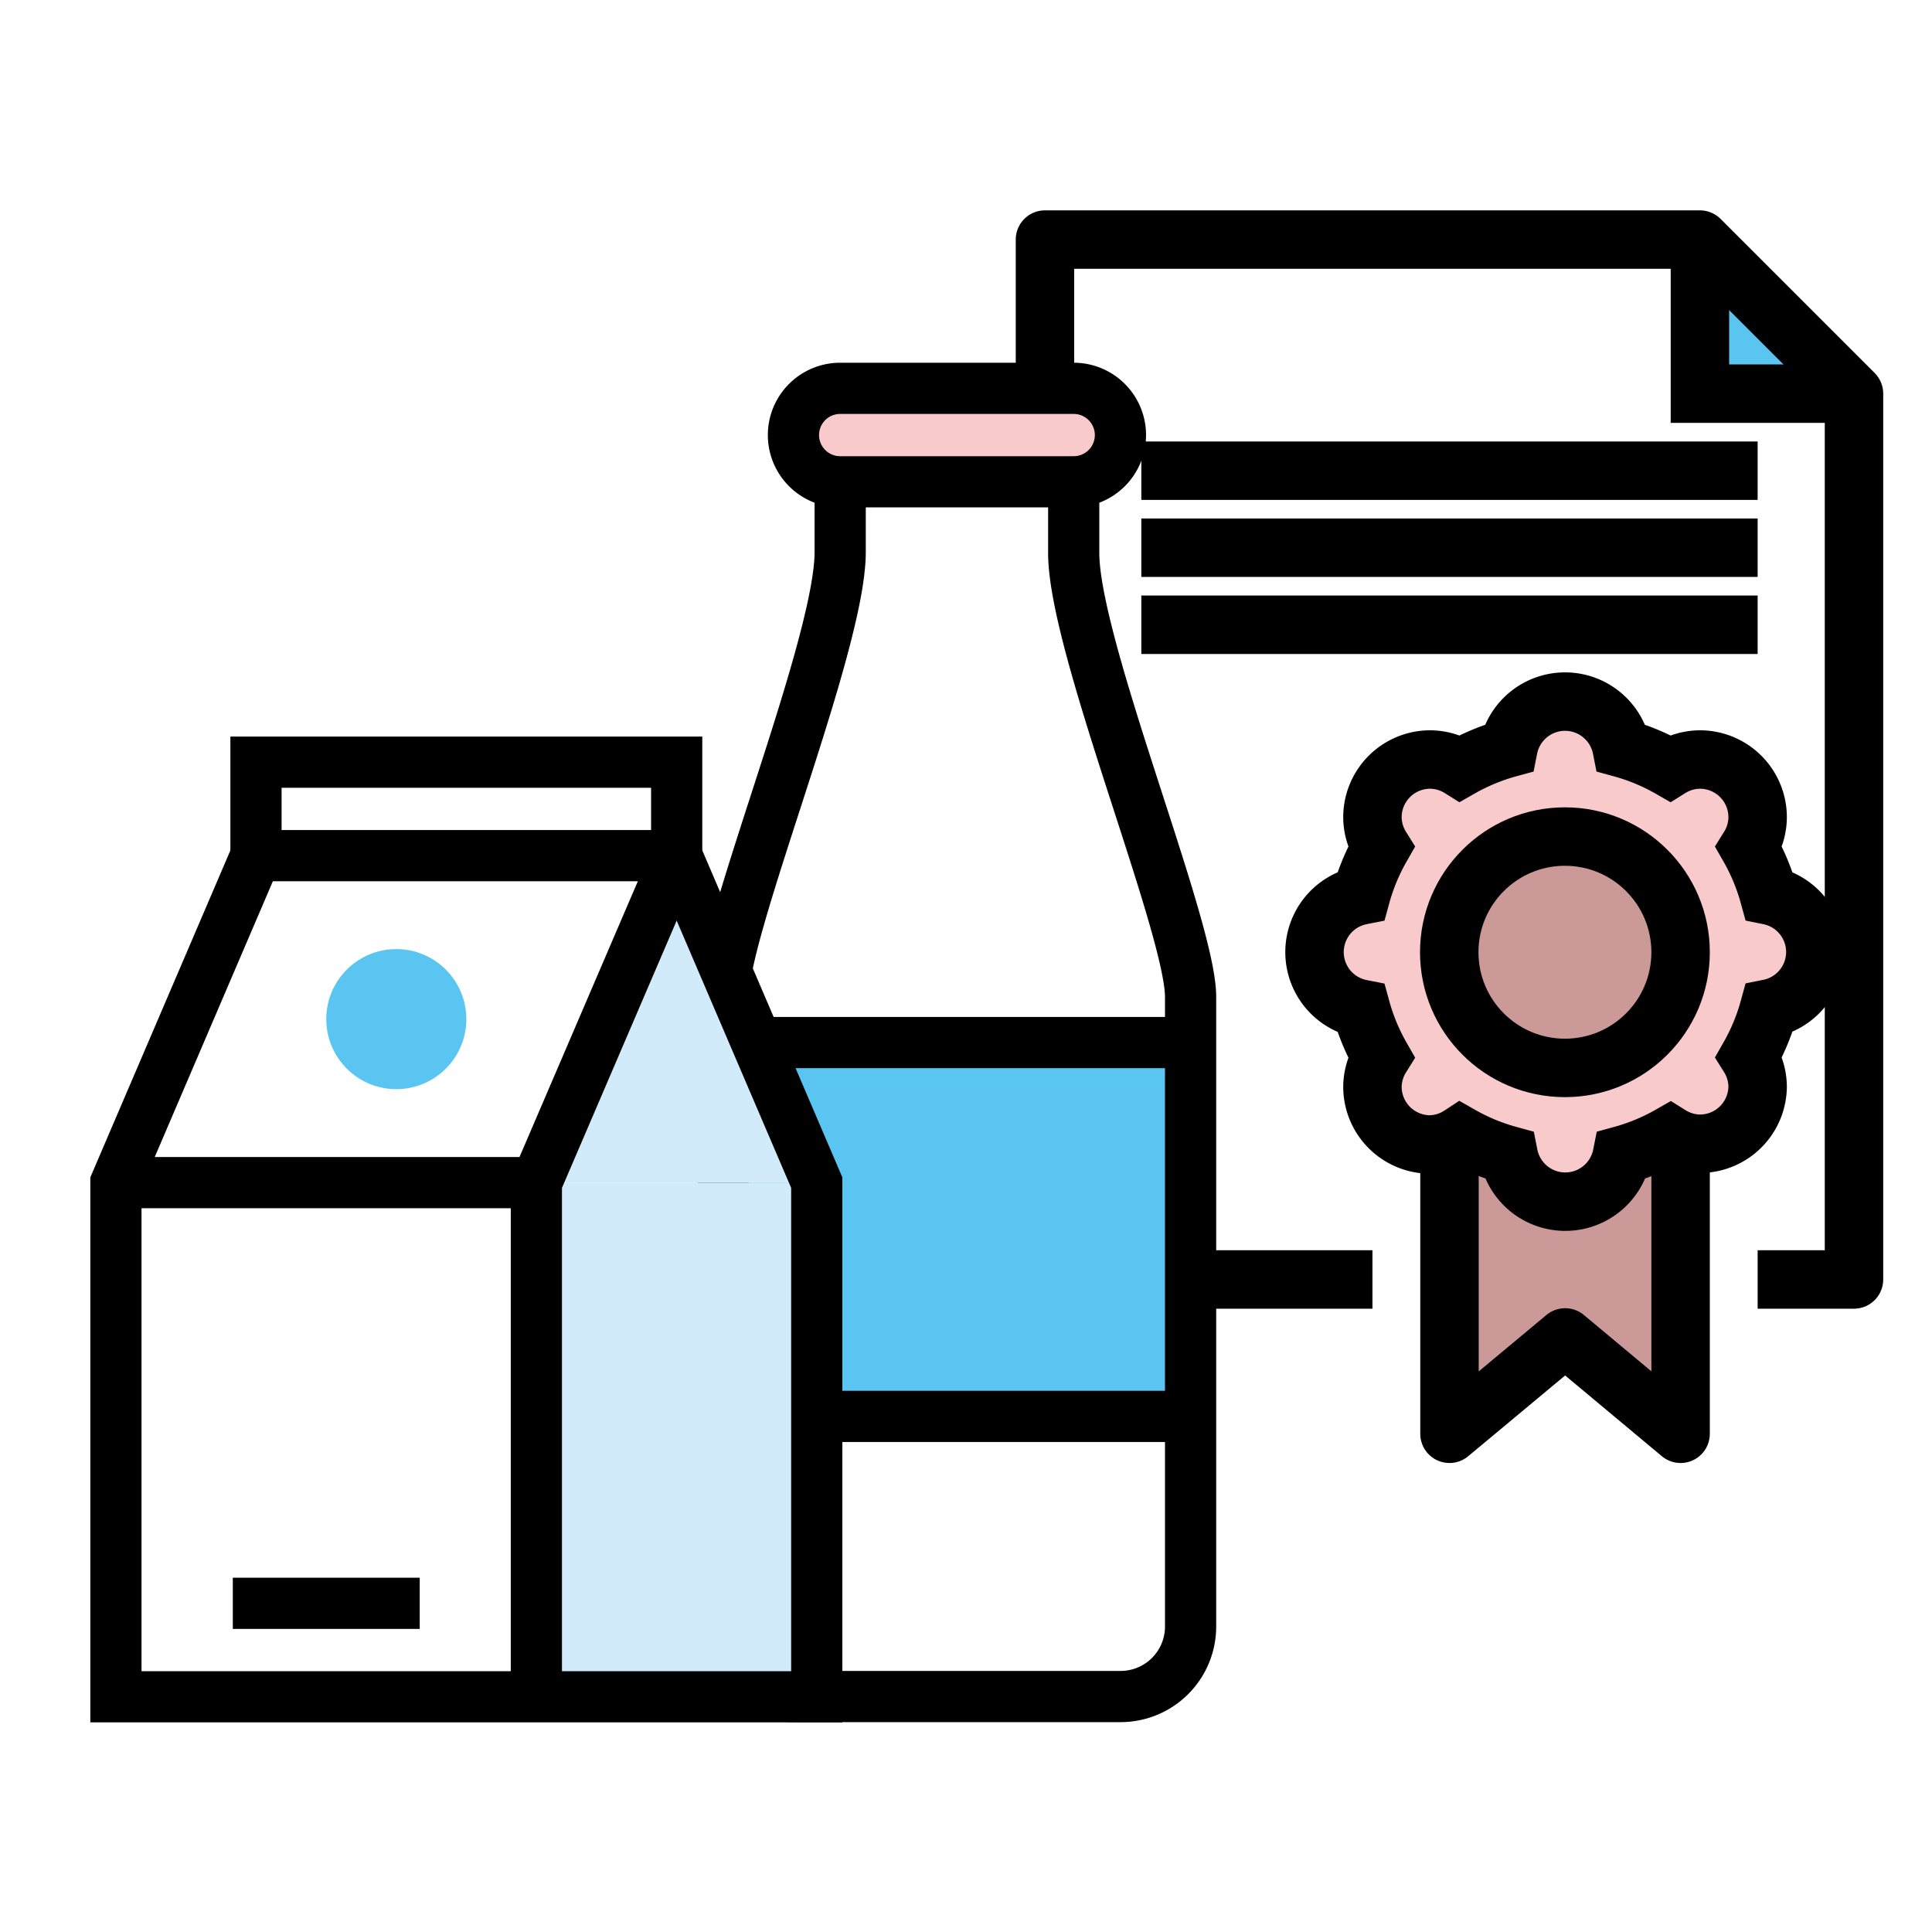
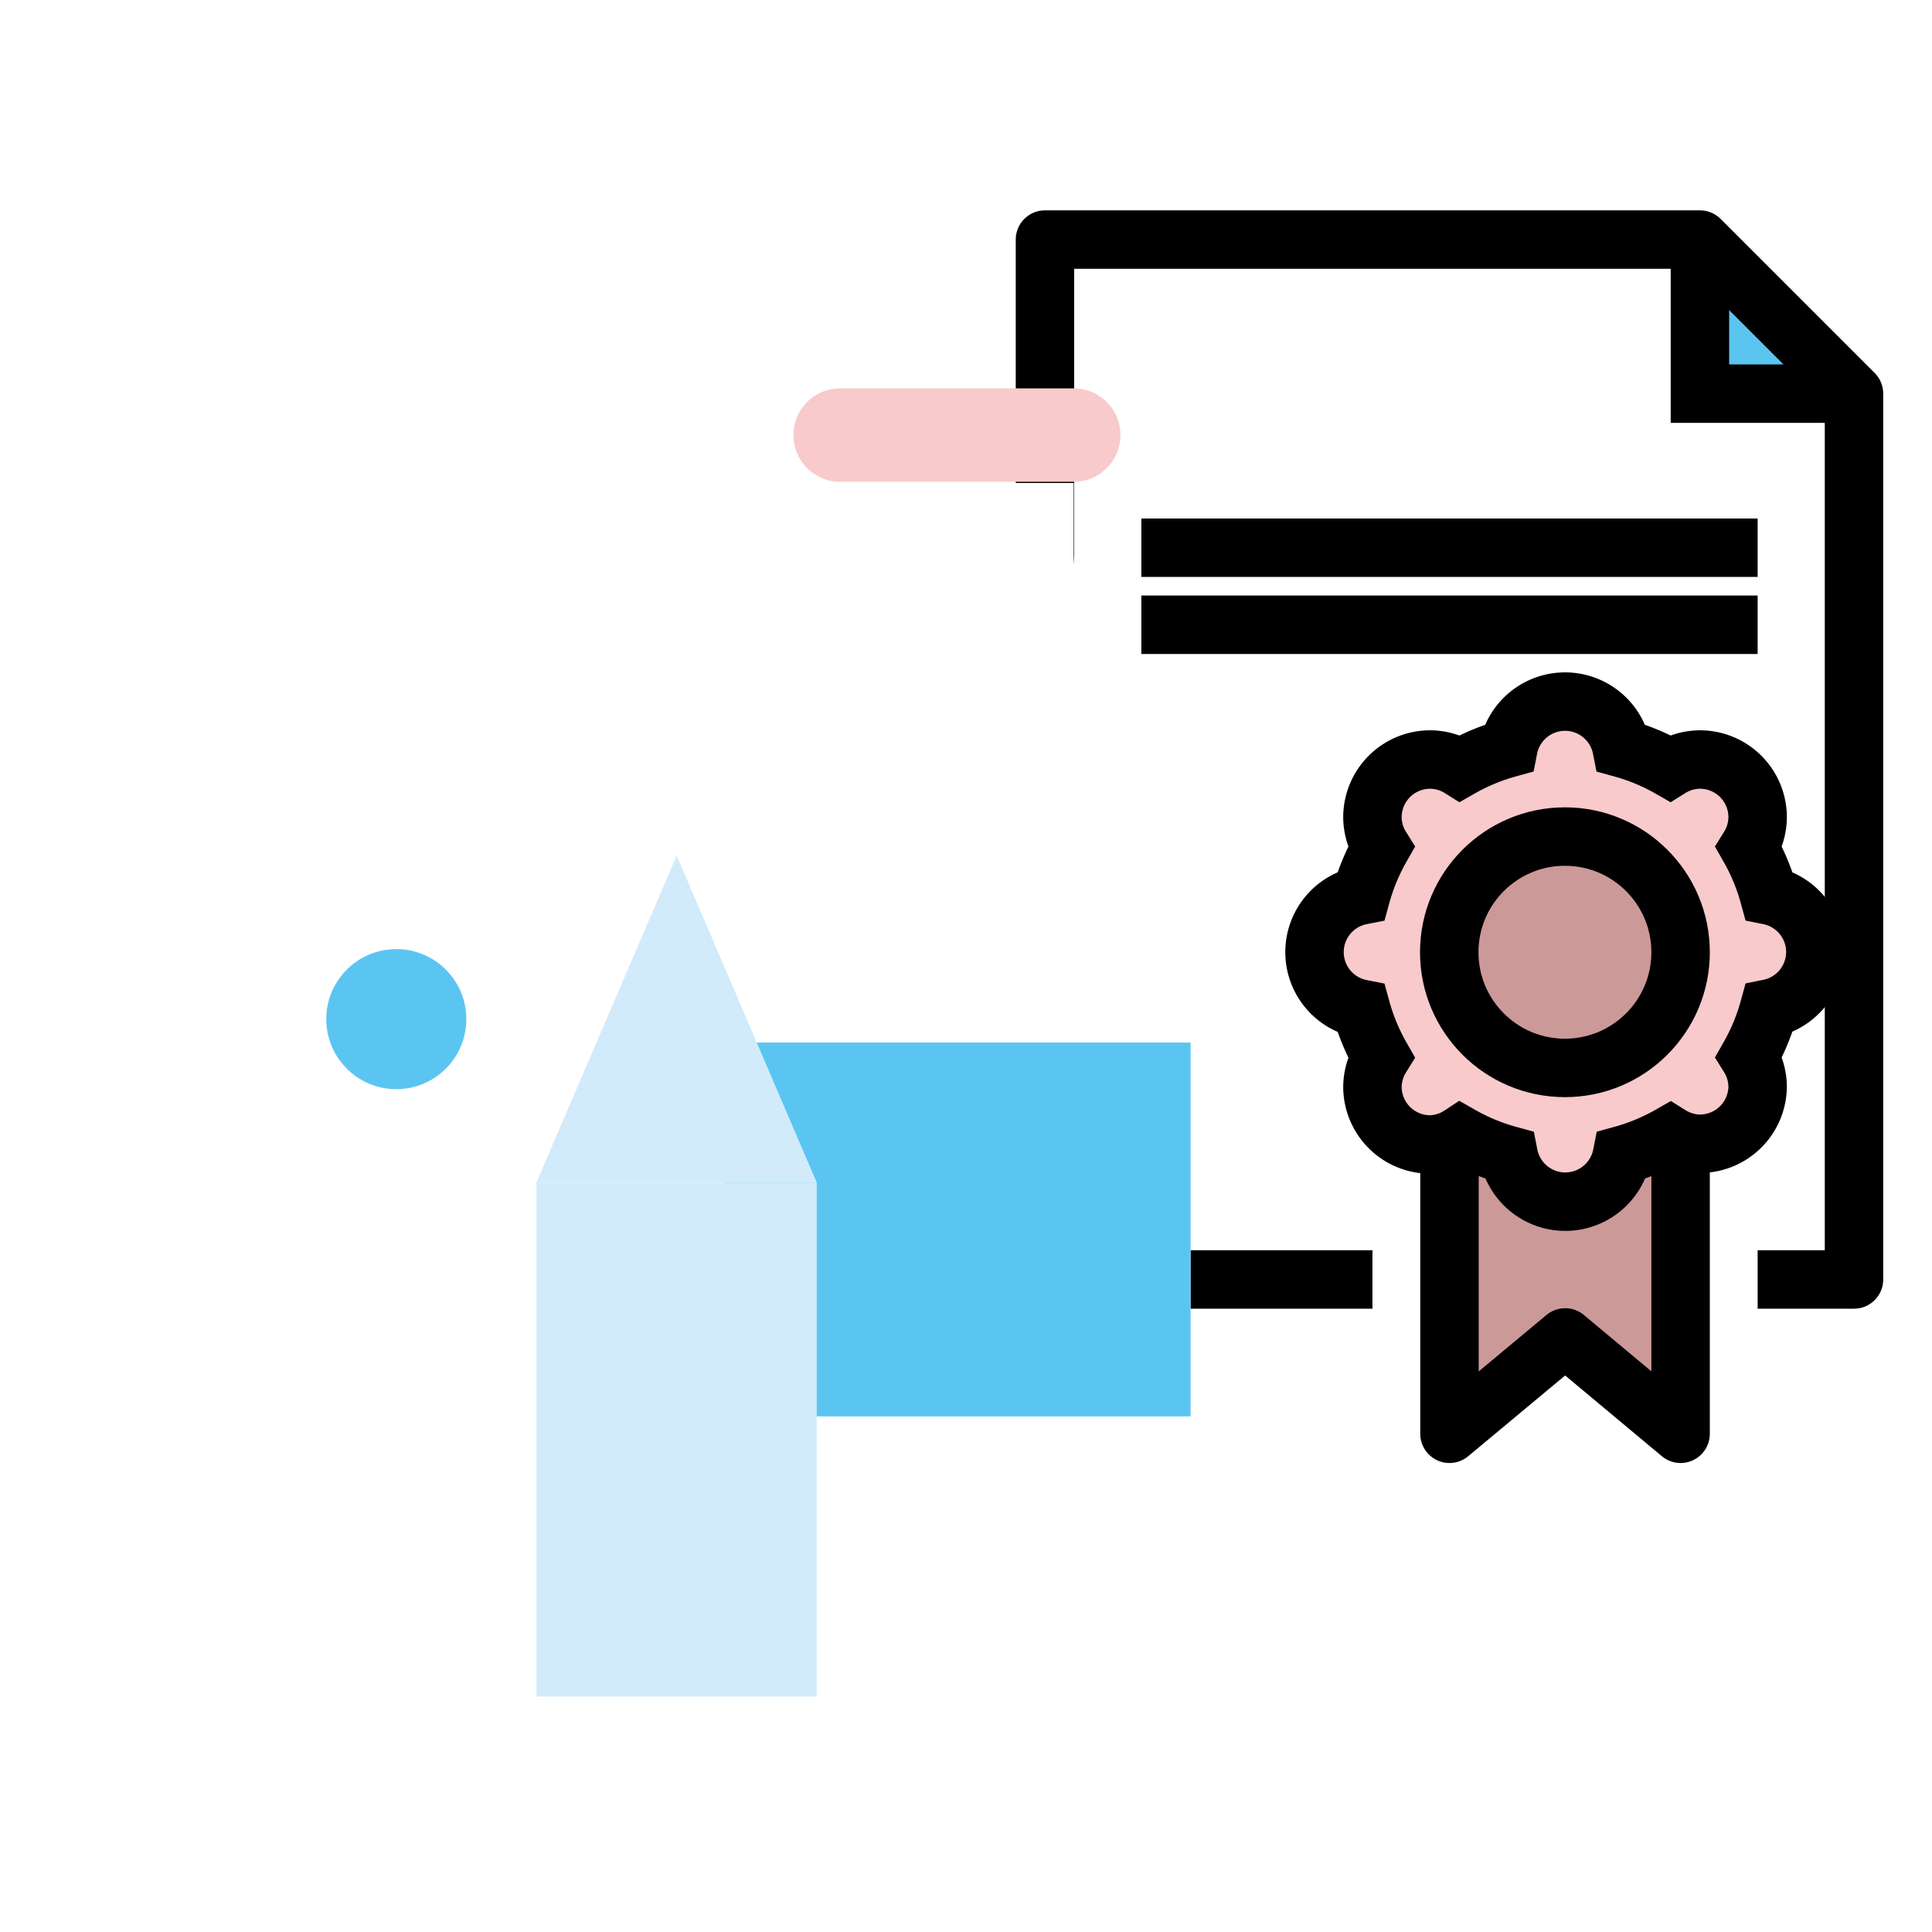
<svg xmlns="http://www.w3.org/2000/svg" viewBox="0 0 80 80">
  <defs>
    <pattern id="Nuovo_campione_pattern_4" data-name="Nuovo campione pattern 4" width="72" height="72" patternTransform="translate(-298.58 -320.34) scale(1.21)" patternUnits="userSpaceOnUse" viewBox="0 0 72 72">
      <rect width="72" height="72" fill="none" />
      <rect width="72" height="72" fill="#5bc5f2" />
    </pattern>
    <pattern id="Nuovo_campione_pattern_6" data-name="Nuovo campione pattern 6" width="72" height="72" patternTransform="translate(-298.58 -320.34) scale(1.21)" patternUnits="userSpaceOnUse" viewBox="0 0 72 72">
      <rect width="72" height="72" fill="none" />
      <rect width="72" height="72" />
    </pattern>
    <pattern id="Nuovo_campione_pattern_2" data-name="Nuovo campione pattern 2" width="72" height="72" patternTransform="translate(-298.58 -320.34) scale(1.21)" patternUnits="userSpaceOnUse" viewBox="0 0 72 72">
      <rect width="72" height="72" fill="none" />
      <rect width="72" height="72" fill="#c99" />
    </pattern>
    <pattern id="Nuovo_campione_pattern_3" data-name="Nuovo campione pattern 3" width="72" height="72" patternTransform="translate(-298.58 -320.34) scale(1.21)" patternUnits="userSpaceOnUse" viewBox="0 0 72 72">
      <rect width="72" height="72" fill="none" />
      <rect width="72" height="72" fill="#f8cacb" />
    </pattern>
    <pattern id="Nuovo_campione_pattern_4-3" data-name="Nuovo campione pattern 4" width="72" height="72" patternTransform="translate(-3.77 -161.98) scale(1.06)" patternUnits="userSpaceOnUse" viewBox="0 0 72 72">
      <rect width="72" height="72" fill="none" />
      <rect width="72" height="72" fill="#5bc5f2" />
    </pattern>
    <pattern id="Nuovo_campione_pattern_6-17" data-name="Nuovo campione pattern 6" width="72" height="72" patternTransform="translate(-3.77 -161.98) scale(1.06)" patternUnits="userSpaceOnUse" viewBox="0 0 72 72">
      <rect width="72" height="72" fill="none" />
-       <rect width="72" height="72" />
    </pattern>
    <pattern id="Nuovo_campione_pattern_3-3" data-name="Nuovo campione pattern 3" width="72" height="72" patternTransform="translate(-3.77 -161.98) scale(1.06)" patternUnits="userSpaceOnUse" viewBox="0 0 72 72">
      <rect width="72" height="72" fill="none" />
      <rect width="72" height="72" fill="#f8cacb" />
    </pattern>
    <pattern id="Nuovo_campione_pattern_5" data-name="Nuovo campione pattern 5" width="72" height="72" patternTransform="translate(-3.77 -161.98) scale(1.06)" patternUnits="userSpaceOnUse" viewBox="0 0 72 72">
      <rect width="72" height="72" fill="none" />
      <rect width="72" height="72" fill="#d2ebfa" />
    </pattern>
  </defs>
  <title>showcase_qualita</title>
  <g id="Livello_2" data-name="Livello 2">
    <polygon points="43.27 9.92 70.39 9.92 76.77 16.3 76.77 52.98 43.27 52.98 43.27 9.92" fill="#fff" />
    <polyline points="76.77 16.3 70.39 16.3 70.39 9.92" fill="url(#Nuovo_campione_pattern_4)" />
    <polyline points="76.77 16.3 70.39 16.3 70.39 9.92" fill="none" stroke-miterlimit="10" stroke-width="2" stroke="url(#Nuovo_campione_pattern_6)" />
    <polyline points="56.83 52.98 43.27 52.98 43.27 9.92 70.39 9.92 76.77 16.3 76.77 52.98 72.78 52.98" fill="none" stroke-linejoin="round" stroke-width="2" stroke="url(#Nuovo_campione_pattern_6)" />
    <polyline points="69.59 47.4 69.59 59.37 64.81 55.38 60.02 59.37 60.02 47.4" fill="url(#Nuovo_campione_pattern_2)" />
    <polyline points="69.59 47.4 69.59 59.37 64.81 55.38 60.02 59.37 60.02 47.4" fill="none" stroke-linejoin="round" stroke-width="2" stroke="url(#Nuovo_campione_pattern_6)" />
    <path d="M75.17,39.43a2.39,2.39,0,0,0-1.92-2.35,8.66,8.66,0,0,0-.83-2,2.37,2.37,0,0,0,.36-1.24,2.39,2.39,0,0,0-2.39-2.39,2.37,2.37,0,0,0-1.24.36,8.66,8.66,0,0,0-2-.83,2.39,2.39,0,0,0-4.69,0,8.66,8.66,0,0,0-2,.83,2.37,2.37,0,0,0-1.24-.36,2.39,2.39,0,0,0-2.39,2.39,2.37,2.37,0,0,0,.36,1.24,8.66,8.66,0,0,0-.83,2,2.39,2.39,0,0,0,0,4.69,8.66,8.66,0,0,0,.83,2A2.37,2.37,0,0,0,56.83,45a2.39,2.39,0,0,0,2.39,2.39A2.37,2.37,0,0,0,60.47,47a8.66,8.66,0,0,0,2,.83,2.39,2.39,0,0,0,4.69,0,8.66,8.66,0,0,0,2-.83,2.37,2.37,0,0,0,1.24.36A2.39,2.39,0,0,0,72.78,45a2.37,2.37,0,0,0-.36-1.24,8.66,8.66,0,0,0,.83-2A2.39,2.39,0,0,0,75.17,39.43Z" fill="url(#Nuovo_campione_pattern_3)" />
    <circle cx="64.8" cy="39.43" r="4.79" fill="url(#Nuovo_campione_pattern_2)" />
    <path d="M75.17,39.43a2.39,2.39,0,0,0-1.92-2.35,8.66,8.66,0,0,0-.83-2,2.37,2.37,0,0,0,.36-1.24,2.39,2.39,0,0,0-2.39-2.39,2.37,2.37,0,0,0-1.24.36,8.66,8.66,0,0,0-2-.83,2.39,2.39,0,0,0-4.69,0,8.66,8.66,0,0,0-2,.83,2.37,2.37,0,0,0-1.24-.36,2.39,2.39,0,0,0-2.39,2.39,2.37,2.37,0,0,0,.36,1.24,8.66,8.66,0,0,0-.83,2,2.39,2.39,0,0,0,0,4.69,8.66,8.66,0,0,0,.83,2A2.37,2.37,0,0,0,56.83,45a2.39,2.39,0,0,0,2.39,2.39A2.37,2.37,0,0,0,60.47,47a8.66,8.66,0,0,0,2,.83,2.39,2.39,0,0,0,4.69,0,8.66,8.66,0,0,0,2-.83,2.37,2.37,0,0,0,1.24.36A2.39,2.39,0,0,0,72.78,45a2.37,2.37,0,0,0-.36-1.24,8.66,8.66,0,0,0,.83-2A2.39,2.39,0,0,0,75.17,39.43Z" fill="none" stroke-miterlimit="10" stroke-width="2" stroke="url(#Nuovo_campione_pattern_6)" />
    <circle cx="64.8" cy="39.43" r="4.79" fill="none" stroke-linejoin="round" stroke-width="2" stroke="url(#Nuovo_campione_pattern_6)" />
-     <line x1="47.26" y1="19.49" x2="72.78" y2="19.49" fill="none" stroke-linejoin="round" stroke-width="2" stroke="url(#Nuovo_campione_pattern_6)" />
    <line x1="47.26" y1="22.68" x2="72.78" y2="22.68" fill="none" stroke-linejoin="round" stroke-width="2" stroke="url(#Nuovo_campione_pattern_6)" />
    <line x1="47.26" y1="25.87" x2="72.78" y2="25.87" fill="none" stroke-linejoin="round" stroke-width="2" stroke="url(#Nuovo_campione_pattern_6)" />
    <path d="M44.46,20v2.9c0,3.87,4.84,15.48,4.84,18.38V67.35a2.9,2.9,0,0,1-2.9,2.9H32.85a2.9,2.9,0,0,1-2.9-2.9V41.24c0-2.9,4.84-14.51,4.84-18.38V20" fill="#fff" />
    <rect x="29.95" y="43.17" width="19.35" height="15.48" fill="url(#Nuovo_campione_pattern_4-3)" />
    <path d="M44.46,20v2.9c0,3.87,4.84,15.48,4.84,18.38V67.35a2.9,2.9,0,0,1-2.9,2.9H32.85a2.9,2.9,0,0,1-2.9-2.9V41.24c0-2.9,4.84-14.51,4.84-18.38V20" fill="none" stroke-miterlimit="10" stroke-width="2" stroke="url(#Nuovo_campione_pattern_6-17)" />
    <line x1="29.95" y1="43.17" x2="49.3" y2="43.17" fill="none" stroke-miterlimit="10" stroke-width="2" stroke="url(#Nuovo_campione_pattern_6-17)" />
    <line x1="49.3" y1="58.65" x2="29.95" y2="58.65" fill="none" stroke-miterlimit="10" stroke-width="2" stroke="url(#Nuovo_campione_pattern_6-17)" />
    <path d="M34.79,16.08h9.67a1.93,1.93,0,1,1,0,3.87H34.79a1.93,1.93,0,1,1,0-3.87Z" fill="url(#Nuovo_campione_pattern_3-3)" />
    <path d="M34.79,16.08h9.67a1.93,1.93,0,1,1,0,3.87H34.79a1.93,1.93,0,1,1,0-3.87Z" fill="none" stroke-miterlimit="10" stroke-width="2" stroke="url(#Nuovo_campione_pattern_6-17)" />
    <rect x="10.6" y="31.56" width="17.41" height="3.87" fill="#fff" />
    <polygon points="28.02 35.43 10.6 35.43 4.8 48.97 22.21 48.97 28.02 35.43" fill="#fff" />
    <polygon points="28.02 35.43 22.21 48.97 33.82 48.97 28.02 35.43" fill="url(#Nuovo_campione_pattern_5)" />
    <rect x="22.21" y="48.97" width="11.61" height="21.28" fill="url(#Nuovo_campione_pattern_5)" />
    <rect x="4.8" y="48.97" width="17.41" height="21.28" fill="#fff" />
    <polygon points="28.02 35.43 33.82 48.97 33.82 70.26 4.8 70.26 4.8 48.97 10.6 35.43 28.02 35.43" fill="none" stroke-miterlimit="10" stroke-width="2" stroke="url(#Nuovo_campione_pattern_6-17)" />
    <polyline points="28.02 35.43 28.02 31.56 10.6 31.56 10.6 35.43" fill="none" stroke-miterlimit="10" stroke-width="2" stroke="url(#Nuovo_campione_pattern_6-17)" />
    <circle cx="16.41" cy="42.2" r="2.9" fill="url(#Nuovo_campione_pattern_4-3)" />
    <line x1="9.64" y1="66.39" x2="17.38" y2="66.39" fill="none" stroke-miterlimit="10" stroke-width="2" stroke="url(#Nuovo_campione_pattern_6-17)" />
    <line x1="4.8" y1="48.97" x2="22.21" y2="48.97" fill="none" stroke-miterlimit="10" stroke-width="2" stroke="url(#Nuovo_campione_pattern_6-17)" />
    <polyline points="28.02 35.43 22.21 48.97 22.21 70.26" fill="none" stroke-miterlimit="10" stroke-width="2" stroke="url(#Nuovo_campione_pattern_6-17)" />
  </g>
</svg>